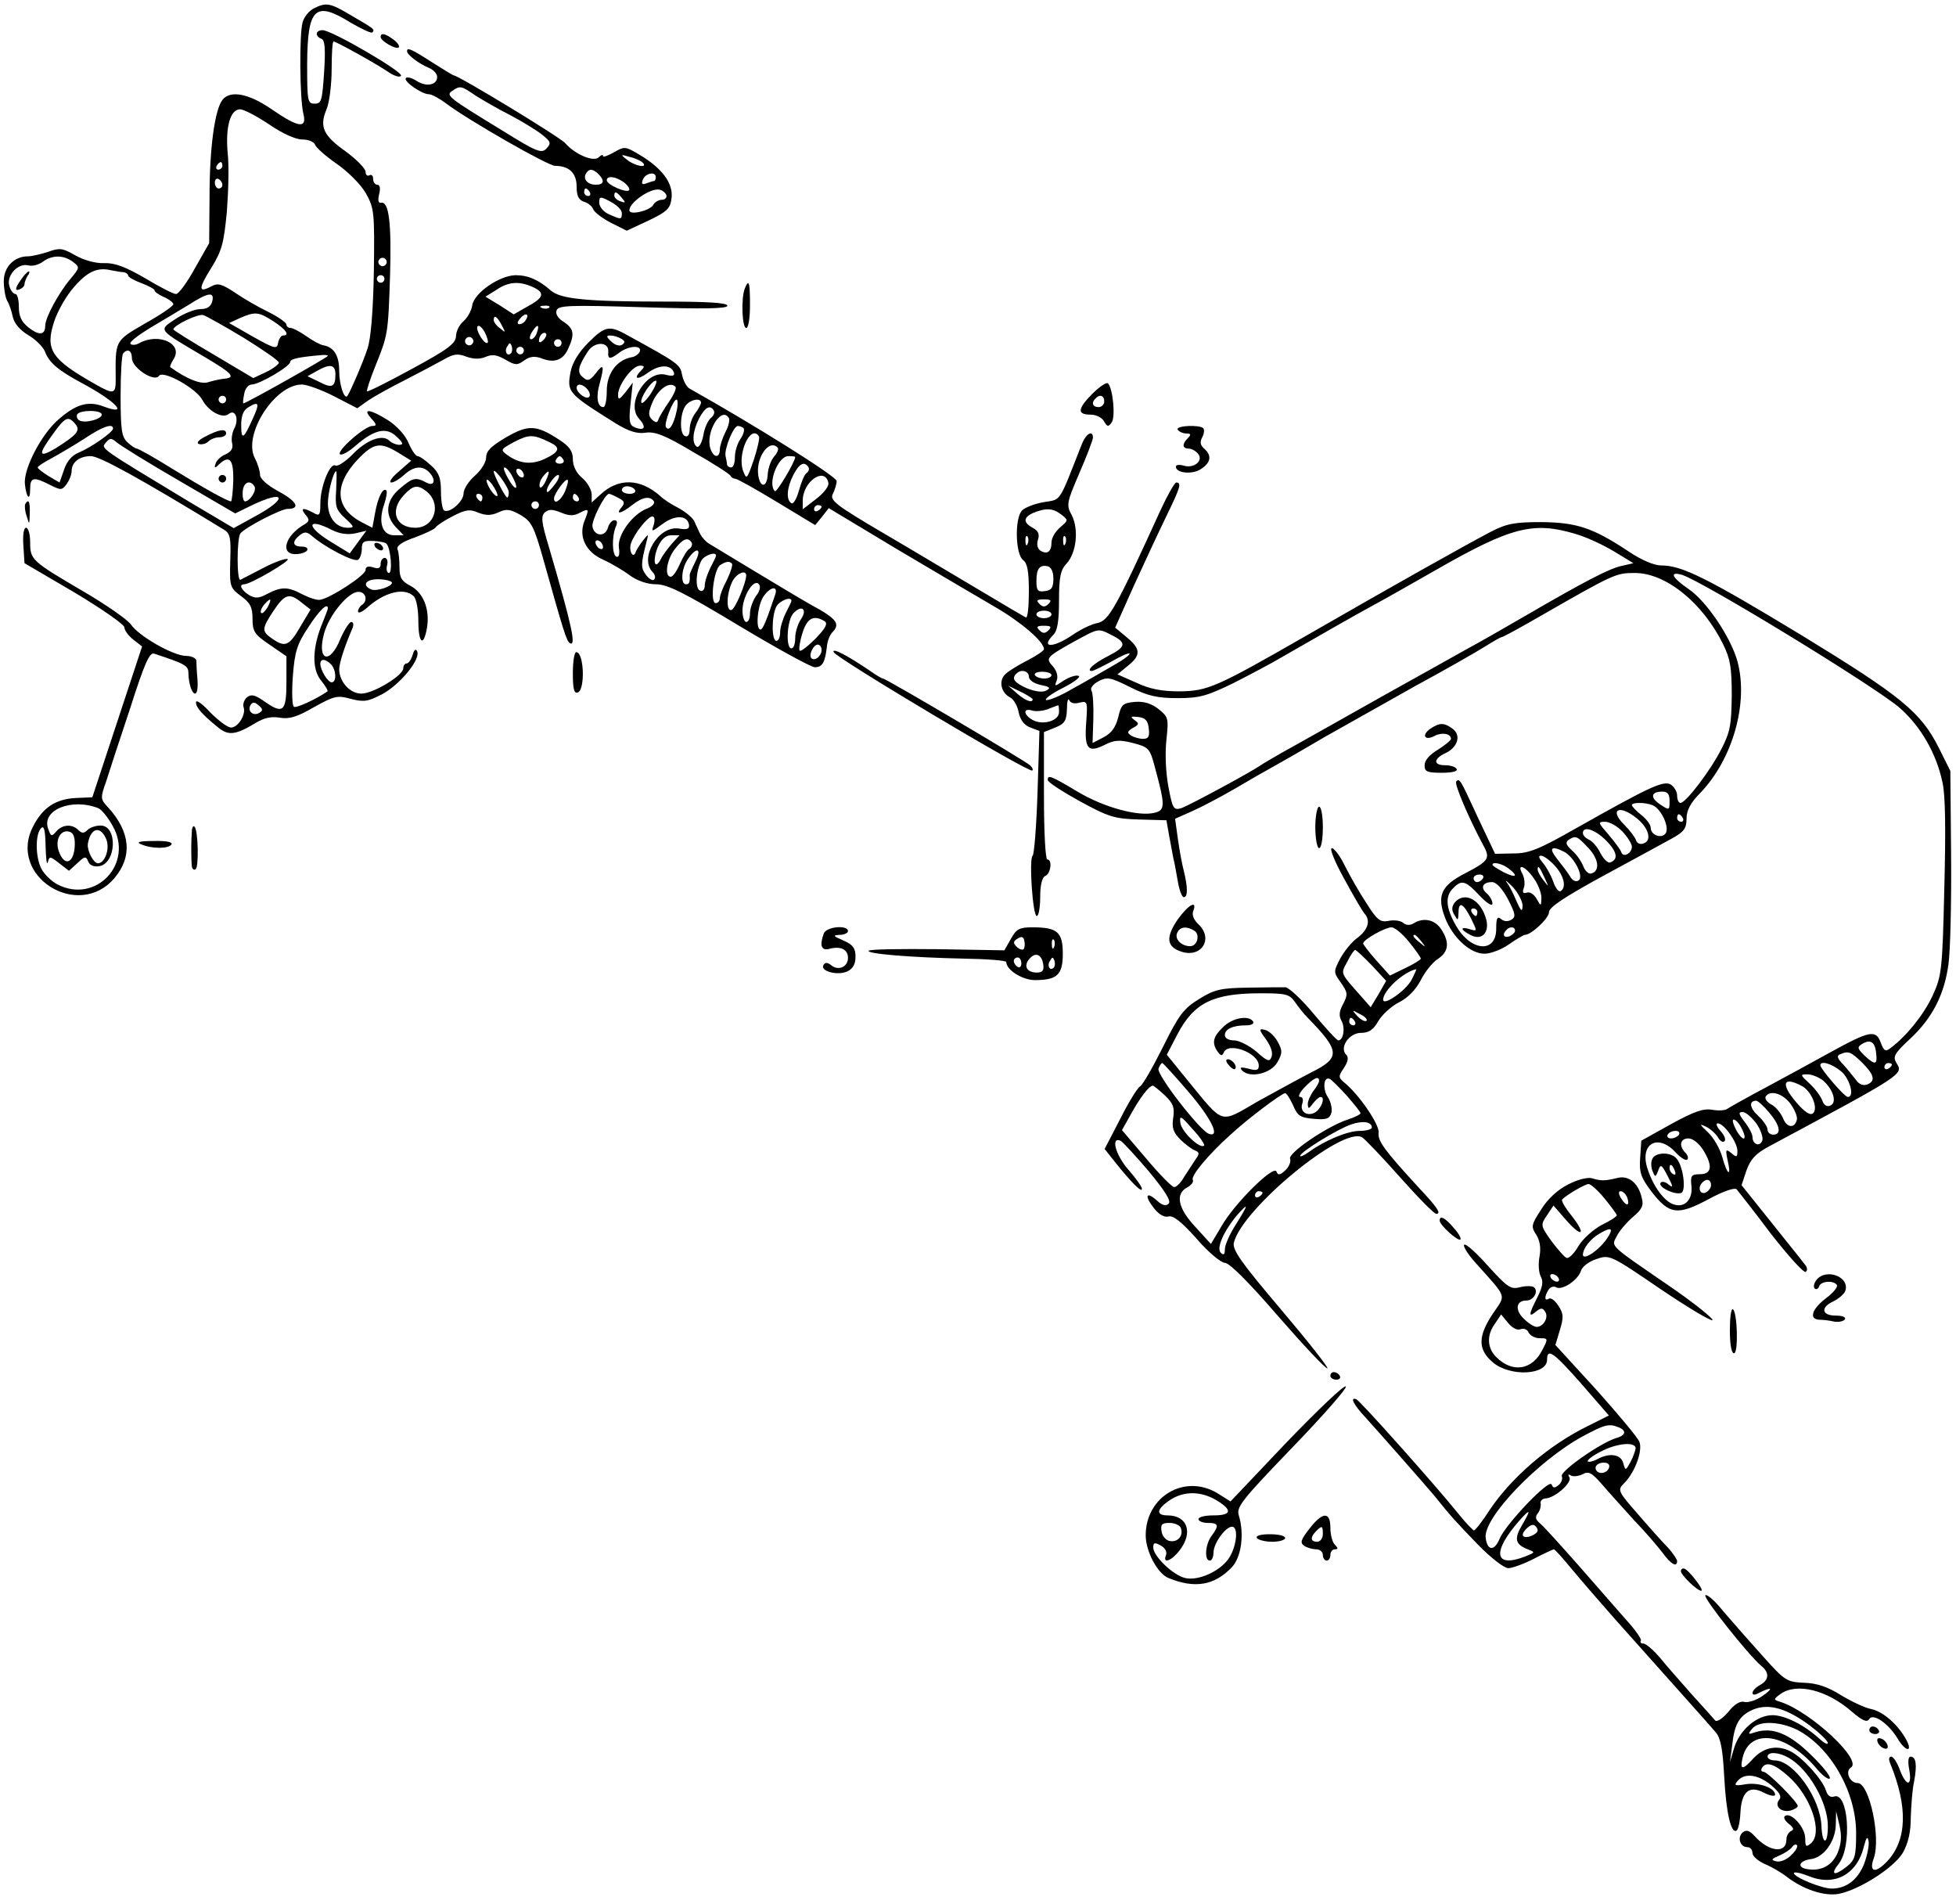
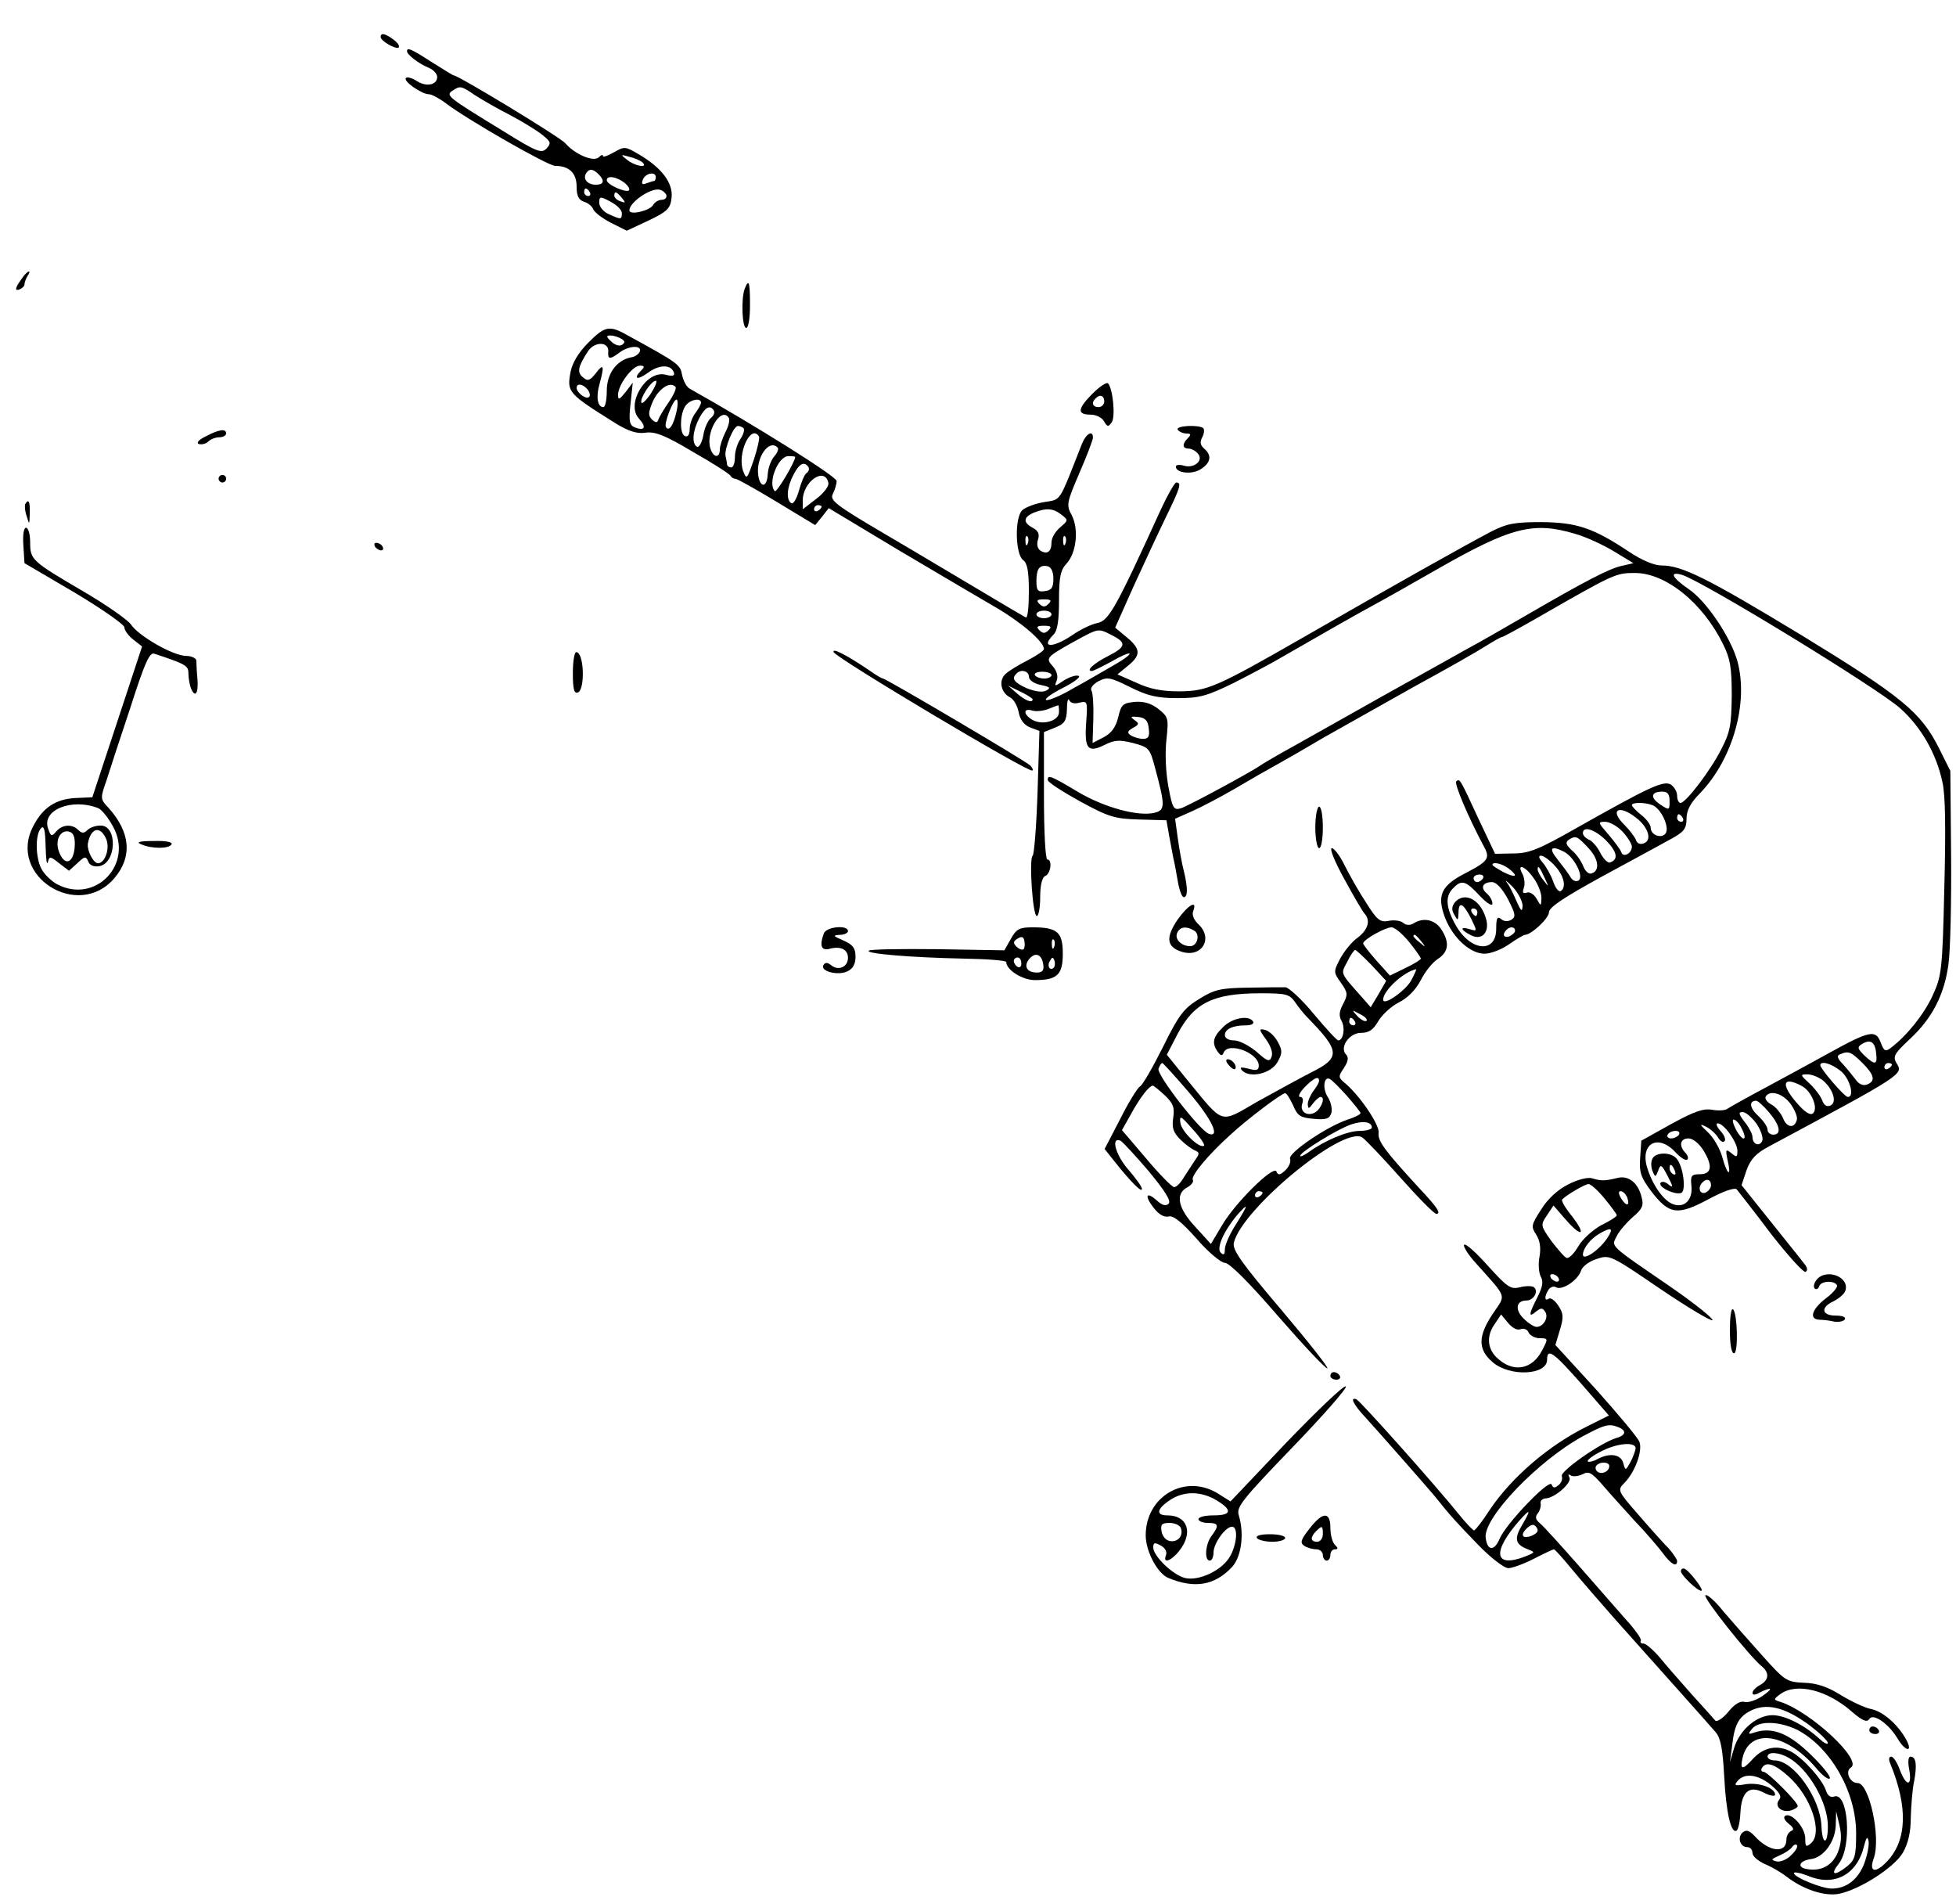
<svg xmlns="http://www.w3.org/2000/svg" version="1.0" width="519pt" height="505pt" viewBox="0 0 519 505" preserveAspectRatio="xMidYMid meet">
  <g transform="translate(0,505) scale(0.1,-0.1)" fill="#000000" stroke="none">
-     <path d="M833 5028 c-12 -6 -26 -22 -30 -37 -9 -30 -8 -203 2 -243 10 -40 -13 -37 -84 12 -61 42 -109 51 -130 26 -21 -25 -35 -128 -35 -256 l-1 -125 -38 -67 c-21 -38 -43 -68 -50 -68 -7 0 -44 19 -82 42 -52 30 -80 41 -109 40 -23 -1 -54 8 -77 21 -33 19 -41 20 -71 9 -19 -6 -43 -12 -54 -12 -36 0 -64 -28 -64 -66 0 -19 4 -42 9 -52 6 -9 12 -29 15 -43 4 -17 19 -35 41 -48 19 -11 39 -31 44 -43 11 -30 35 -50 96 -83 92 -49 131 -90 59 -63 -40 15 -72 6 -118 -34 -45 -38 -94 -131 -90 -172 4 -37 14 -47 14 -13 0 31 9 33 52 11 30 -15 32 -15 45 2 7 10 13 25 13 34 0 24 21 40 51 40 23 0 132 -60 353 -195 17 -10 19 -22 17 -82 -2 -69 -1 -72 28 -94 25 -18 31 -30 31 -60 0 -34 5 -42 45 -69 l45 -31 0 -69 c0 -79 -9 -86 -61 -49 -23 16 -33 18 -44 9 -7 -6 -11 -18 -9 -25 8 -19 -14 -55 -33 -55 -9 0 -33 18 -55 40 -21 23 -38 35 -38 27 0 -14 16 -32 59 -67 27 -22 46 -20 99 12 23 14 42 18 65 14 25 -4 45 2 90 28 54 30 62 32 98 22 35 -9 46 -7 84 13 46 25 101 91 92 113 -4 8 -8 5 -12 -9 -4 -13 -11 -23 -16 -23 -5 0 -9 -6 -9 -13 0 -19 -80 -67 -111 -67 -31 0 -59 32 -59 65 1 18 13 57 35 108 4 9 3 17 -3 17 -5 0 -18 -20 -29 -45 -28 -70 -63 -58 -43 15 13 48 64 110 91 110 20 0 26 -24 9 -35 -5 -3 -10 -11 -10 -17 0 -6 10 -2 23 9 46 42 100 56 125 31 7 -7 12 -36 12 -65 0 -60 14 -71 23 -18 8 49 -10 93 -44 111 -23 12 -29 21 -29 48 0 19 -2 41 -5 48 -4 9 10 20 45 32 27 10 53 22 56 27 3 5 24 19 46 30 33 17 45 19 67 9 21 -8 34 -8 54 1 21 10 31 8 58 -7 29 -17 36 -30 61 -119 52 -185 61 -216 70 -221 18 -11 5 48 -55 253 -21 69 -22 84 -11 94 11 9 21 8 43 -1 22 -9 34 -9 50 0 24 12 25 11 11 -24 -15 -41 5 -81 51 -101 22 -10 54 -29 71 -42 20 -14 46 -23 69 -23 30 0 74 -22 220 -110 100 -60 191 -110 201 -110 20 0 27 12 32 54 1 15 8 32 14 38 21 21 13 34 -35 62 -27 14 -100 58 -163 96 -63 38 -121 73 -129 78 -8 5 -18 16 -23 25 -4 9 -12 25 -16 35 -5 9 -23 24 -41 34 -18 9 -40 23 -49 32 -53 47 -111 49 -159 4 l-23 -21 0 21 c0 12 -11 32 -25 44 -16 13 -25 32 -25 50 0 21 -9 34 -37 52 -60 39 -81 40 -140 6 -39 -23 -53 -36 -53 -53 0 -13 -13 -34 -30 -49 -16 -14 -30 -35 -30 -47 0 -21 -37 -54 -52 -45 -4 3 -8 25 -8 50 0 36 -5 50 -26 69 -15 14 -31 25 -36 25 -5 0 -16 16 -24 35 -8 20 -31 45 -54 60 -48 30 -70 33 -45 5 15 -16 15 -20 3 -20 -20 0 -95 -66 -86 -75 4 -4 23 6 43 24 49 42 81 49 108 22 17 -16 18 -21 6 -21 -8 0 -20 5 -26 11 -18 18 -61 2 -98 -37 -19 -19 -39 -32 -45 -29 -14 9 -40 -56 -40 -100 0 -32 -2 -35 -19 -25 -28 15 -35 12 -20 -6 11 -13 10 -17 -3 -25 -51 -29 -66 -79 -24 -79 14 0 28 5 31 10 3 6 -3 10 -14 10 -25 0 -27 13 -6 30 13 10 19 10 33 -2 33 -29 111 -70 122 -63 5 3 10 16 10 29 0 19 5 22 30 21 17 -1 33 -4 35 -7 12 -11 17 -78 7 -78 -5 0 -8 9 -5 20 3 11 0 20 -6 20 -6 0 -11 -7 -11 -16 0 -11 -6 -14 -20 -9 -13 4 -20 2 -20 -7 0 -14 -92 -74 -120 -79 -8 -2 -29 5 -47 14 -39 21 -56 21 -93 2 -24 -13 -33 -13 -50 -3 -20 13 -27 28 -12 28 17 0 126 64 115 67 -6 2 -35 -8 -65 -24 -29 -15 -56 -29 -60 -31 -10 -5 -10 110 0 123 11 15 107 65 125 65 35 0 25 20 -23 46 -30 16 -50 34 -50 44 0 10 -6 30 -14 45 -32 62 53 195 125 195 13 0 52 -14 85 -31 l62 -32 28 20 c16 11 61 36 99 55 39 20 84 44 102 54 26 15 37 17 60 8 20 -7 36 -7 51 -1 18 8 30 6 53 -7 26 -15 31 -16 50 -2 16 11 28 12 47 5 33 -13 57 -4 70 27 17 37 15 52 -12 70 -15 9 -23 21 -19 31 5 13 35 14 229 8 162 -5 224 -4 224 4 0 8 -53 11 -172 11 -203 0 -270 7 -296 29 -33 29 -61 41 -94 41 -43 -1 -110 -47 -115 -80 -2 -14 -12 -32 -23 -42 -11 -9 -20 -27 -20 -40 -1 -19 -20 -34 -116 -86 -64 -35 -118 -62 -120 -60 -2 2 8 32 22 67 33 82 34 84 39 242 4 137 -3 196 -24 191 -7 -1 -9 6 -5 23 4 15 2 25 -5 25 -6 0 -11 7 -11 16 0 8 -4 12 -10 9 -5 -3 -10 1 -10 9 0 9 -23 32 -51 53 -61 43 -72 66 -53 112 8 18 14 67 14 107 0 41 2 74 5 74 7 0 115 -60 147 -82 15 -10 29 -14 32 -9 7 10 -184 121 -208 121 -19 0 -21 -16 -3 -23 9 -3 11 -27 7 -88 -5 -76 -7 -84 -25 -84 -19 0 -20 7 -20 106 1 149 21 168 117 108 28 -16 53 -28 56 -25 7 8 6 9 -56 45 -57 34 -66 35 -99 19z m-119 -308 c35 -24 70 -40 88 -40 16 0 31 -6 34 -14 3 -8 29 -31 58 -51 30 -21 63 -54 77 -78 22 -40 23 -50 21 -207 -2 -107 -8 -179 -17 -205 -12 -37 -45 -113 -53 -125 -8 -12 -22 29 -22 66 0 41 -14 63 -42 68 -8 1 -28 12 -45 24 -17 12 -36 22 -42 22 -6 0 -11 4 -11 9 0 5 -21 20 -47 33 -27 13 -67 36 -90 52 -35 23 -45 26 -63 16 -34 -18 -34 -6 1 50 28 45 33 66 41 149 4 53 6 123 2 156 -6 68 7 115 33 115 10 0 44 -18 77 -40z m-124 -110 c0 -5 -5 -10 -11 -10 -5 0 -7 5 -4 10 3 6 8 10 11 10 2 0 4 -4 4 -10z m0 -51 c0 -5 -4 -9 -10 -9 -5 0 -10 7 -10 16 0 8 5 12 10 9 6 -3 10 -10 10 -16z m-396 -204 c18 -14 18 -15 -8 -46 -31 -37 -66 -102 -66 -123 0 -25 -16 -27 -44 -5 -19 15 -26 30 -26 55 0 19 -4 34 -9 34 -5 0 -13 9 -16 21 -9 27 22 62 50 55 11 -3 29 2 39 10 25 18 55 18 80 -1z m830 -6 c-3 -5 -10 -7 -15 -3 -5 3 -7 10 -3 15 3 5 10 7 15 3 5 -3 7 -10 3 -15z m-696 -21 c6 -1 12 -5 12 -9 0 -4 16 -13 35 -20 19 -7 35 -16 35 -19 0 -4 11 -12 25 -18 14 -6 25 -15 25 -19 0 -5 -34 -28 -75 -51 -81 -47 -79 -44 -78 -149 0 -38 -5 -40 -51 -14 -121 68 -137 93 -112 169 9 27 32 68 52 90 35 41 62 54 99 45 11 -2 26 -5 33 -5z m692 -18 c0 -5 -4 -10 -10 -10 -5 0 -10 5 -10 10 0 6 5 10 10 10 6 0 10 -4 10 -10z m395 -22 c32 -15 28 -28 -17 -52 l-35 -20 -37 24 -38 23 29 18 c32 22 61 24 98 7z m-852 -38 c-4 -14 -14 -20 -32 -20 -14 0 -44 -12 -65 -26 -46 -31 -50 -26 77 -101 76 -45 84 -55 49 -58 -9 -1 -27 -5 -40 -9 -19 -6 -56 8 -100 40 -2 1 2 11 9 22 25 40 -39 70 -91 42 -10 -6 -21 -6 -24 -2 -3 5 21 23 52 42 31 18 77 46 102 61 53 34 70 36 63 9z m894 -16 c-3 -3 -12 -4 -19 -1 -8 3 -5 6 6 6 11 1 17 -2 13 -5z m-809 -81 c50 -31 92 -60 92 -65 0 -4 -15 -16 -34 -25 l-34 -16 -106 63 c-58 34 -106 64 -106 66 0 11 67 43 80 38 8 -3 57 -30 108 -61z m77 45 c34 -22 45 -38 26 -38 -5 0 -11 -9 -13 -19 -3 -18 -8 -17 -67 16 l-63 36 28 13 c41 18 50 17 89 -8z m670 3 c-3 -6 -11 -11 -17 -11 -6 0 -6 6 2 15 14 17 26 13 15 -4z m-64 -13 c11 -21 11 -22 -4 -9 -10 7 -17 17 -17 22 0 15 9 10 21 -13z m-37 -47 c-7 -8 -33 33 -27 43 3 5 12 -2 19 -15 7 -13 10 -26 8 -28z m130 25 c-3 -9 -10 -16 -15 -16 -5 0 -4 9 3 20 14 22 21 20 12 -4z m18 -18 c-7 -7 -12 -8 -12 -2 0 14 12 26 19 19 2 -3 -1 -11 -7 -17z m-188 -9 c-3 -5 -10 -7 -15 -3 -5 3 -7 10 -3 15 3 5 10 7 15 3 5 -3 7 -10 3 -15z m236 1 c0 -5 -4 -10 -10 -10 -5 0 -10 5 -10 10 0 6 5 10 10 10 6 0 10 -4 10 -10z m-134 -27 c-10 -10 -19 5 -10 18 6 11 8 11 12 0 2 -7 1 -15 -2 -18z m34 7 c0 -5 -4 -10 -10 -10 -5 0 -10 5 -10 10 0 6 5 10 10 10 6 0 10 -4 10 -10z m-1040 -20 c0 -26 60 -65 72 -47 10 16 99 -33 115 -64 16 -30 54 -51 70 -37 18 14 28 -15 14 -40 -5 -10 -8 -27 -5 -38 3 -13 -2 -22 -17 -29 -13 -5 -25 -17 -27 -25 -4 -12 -2 -13 9 -2 28 26 39 14 38 -43 -1 -30 -4 -55 -6 -55 -9 0 -72 35 -155 86 -48 30 -91 54 -95 54 -3 0 -15 7 -25 17 -15 14 -18 32 -18 123 0 59 3 110 7 113 12 13 23 7 23 -13z m520 6 c0 -4 -217 -126 -224 -126 -2 0 -1 11 2 25 2 14 11 25 20 25 20 0 102 48 102 60 0 8 24 13 83 18 9 1 17 0 17 -2z m20 -49 c0 -34 -9 -38 -43 -20 l-31 15 25 14 c35 20 49 17 49 -9z m-290 -67 c0 -5 -4 -10 -10 -10 -5 0 -10 5 -10 10 0 6 5 10 10 10 6 0 10 -4 10 -10z m71 -50 c-25 -56 -31 -59 -31 -17 0 24 6 39 18 46 29 18 32 12 13 -29z m-401 10 c0 -12 -45 -24 -60 -15 -5 3 -8 11 -5 16 8 12 65 12 65 -1z m-70 -25 c14 -17 5 -28 -52 -64 -46 -27 -48 -18 -8 37 33 46 41 50 60 27z m100 -12 c-1 -10 -58 -50 -92 -64 -17 -7 -31 -23 -38 -45 l-12 -34 -29 17 c-16 10 -29 20 -29 23 0 3 17 14 38 25 20 11 59 34 87 52 48 32 75 41 75 26z m1158 -36 c30 -14 28 -25 -12 -44 -36 -17 -68 -13 -100 10 -19 14 -18 15 19 35 39 20 50 20 93 -1z m-983 -102 l149 -87 43 21 c89 43 99 20 13 -27 l-60 -33 -118 70 c-240 145 -235 141 -221 157 10 12 14 13 28 1 9 -8 83 -54 166 -102z m582 74 l34 -21 -33 -29 c-18 -15 -27 -28 -20 -29 7 0 22 9 34 20 25 23 48 26 66 8 20 -20 15 -40 -7 -28 -28 15 -36 13 -70 -16 -37 -31 -41 -70 -11 -102 l21 -22 -25 0 c-32 0 -43 35 -27 81 6 18 9 35 6 38 -9 9 -23 -20 -30 -61 l-7 -38 -29 15 c-70 37 -74 98 -10 166 43 45 60 47 108 18z m438 -19 c3 -5 -1 -10 -10 -10 -9 0 -13 5 -10 10 3 6 8 10 10 10 2 0 7 -4 10 -10z m-135 -45 c19 -36 8 -40 -12 -4 -9 16 -14 29 -9 29 4 0 14 -11 21 -25z m30 4 c0 -6 -4 -7 -10 -4 -5 3 -10 11 -10 16 0 6 5 7 10 4 6 -3 10 -11 10 -16z m-498 -39 c-3 -43 -1 -52 24 -75 25 -23 25 -25 6 -25 -30 0 -52 27 -52 65 0 29 15 85 22 85 2 0 1 -22 0 -50z m458 -6 c0 -8 -2 -14 -4 -14 -5 0 -36 60 -36 69 1 12 40 -42 40 -55z m98 30 c-7 -15 -14 -21 -16 -15 -2 7 2 18 8 26 18 22 21 18 8 -11z m25 -8 c-10 -13 -19 -23 -21 -21 -7 6 19 45 29 45 5 0 2 -11 -8 -24z m-153 -30 c0 -5 -7 -1 -15 10 -8 10 -14 24 -14 29 0 6 6 1 14 -9 8 -11 15 -24 15 -30z m179 10 c-11 -24 -29 -36 -29 -18 0 12 31 54 36 49 3 -2 -1 -16 -7 -31z m-824 14 c7 -11 -12 -40 -25 -40 -4 0 -7 11 -6 25 1 25 19 34 31 15z m456 -13 c42 -33 23 -97 -29 -97 -53 0 -69 46 -30 87 24 26 36 28 59 10z m554 3 c3 -5 -3 -10 -14 -10 -12 0 -21 5 -21 10 0 6 6 10 14 10 8 0 18 -4 21 -10z m-405 -20 c0 -5 -2 -10 -4 -10 -3 0 -8 5 -11 10 -3 6 -1 10 4 10 6 0 11 -4 11 -10z m255 0 c3 -5 1 -10 -4 -10 -6 0 -11 5 -11 10 0 6 2 10 4 10 3 0 8 -4 11 -10z m106 -1 c16 -8 18 -13 8 -25 -17 -20 -1 -17 28 6 28 22 48 25 58 10 3 -6 -5 -14 -18 -19 -39 -15 -79 -70 -75 -103 3 -18 0 -27 -6 -25 -12 4 -13 53 -2 80 5 11 4 17 -4 17 -6 0 -14 -9 -17 -20 -7 -25 -36 -23 -41 3 -3 16 33 87 44 87 3 0 14 -5 25 -11z m-211 -19 c0 -5 -4 -10 -10 -10 -5 0 -10 5 -10 10 0 6 5 10 10 10 6 0 10 -4 10 -10z m305 -51 c-7 -21 -7 -21 23 1 32 24 65 24 70 -1 2 -12 -4 -15 -27 -11 -54 8 -106 -79 -69 -116 6 -6 8 -15 4 -19 -4 -5 -14 1 -22 12 -14 19 -14 28 2 90 5 19 5 20 -10 1 -8 -10 -17 -24 -19 -30 -7 -20 -19 2 -13 22 9 27 45 72 57 72 6 0 7 -9 4 -21z m-854 -15 c20 -10 41 -13 61 -9 l30 7 -22 -30 -22 -30 -49 30 c-68 41 -66 67 2 32z m902 -36 c-11 -13 -25 -31 -30 -42 -16 -30 -22 -4 -8 32 10 22 21 32 36 32 l22 0 -20 -22z m-183 -9 c0 -6 -4 -7 -10 -4 -5 3 -10 11 -10 16 0 6 5 7 10 4 6 -3 10 -11 10 -16z m235 12 c3 -5 0 -13 -6 -17 -6 -3 -17 -22 -25 -40 -8 -19 -19 -34 -24 -34 -18 0 -11 46 11 74 21 27 34 32 44 17z m10 -51 c-8 -16 -15 -32 -15 -35 1 -20 -1 -25 -10 -25 -15 0 -12 43 6 68 23 33 37 27 19 -8z m55 16 c0 -2 -7 -17 -15 -32 -8 -16 -15 -37 -15 -47 0 -11 -6 -17 -12 -14 -14 4 -12 51 3 80 8 14 39 25 39 13z m42 -21 c3 -3 -3 -22 -13 -43 -11 -20 -19 -42 -19 -49 0 -7 -5 -13 -11 -13 -16 0 -5 90 12 101 16 10 24 11 31 4z m38 -32 c-1 -21 -29 -88 -39 -91 -14 -5 -14 40 1 73 10 23 38 36 38 18z m-940 -19 c0 -10 -41 -23 -54 -18 -21 8 -20 22 2 26 17 4 52 -1 52 -8z m966 -35 c-9 -13 -16 -34 -16 -46 0 -13 -4 -23 -10 -23 -5 0 -10 14 -10 30 0 37 29 85 43 71 6 -6 4 -18 -7 -32z m51 4 c-23 -69 -33 -93 -39 -93 -14 0 -8 65 8 88 18 26 39 29 31 5z m-1256 -22 l23 -18 -28 -47 c-29 -50 -40 -54 -74 -30 -28 19 -28 26 4 74 30 45 42 48 75 21z m-91 -12 c-7 -11 -14 -18 -17 -15 -3 3 0 12 7 21 18 21 23 19 10 -6z m1390 17 c0 -2 -7 -17 -15 -32 -8 -16 -15 -39 -15 -51 0 -13 -4 -23 -10 -23 -13 0 -13 66 0 91 9 16 40 28 40 15z m-1230 -20 c0 -2 -7 -20 -15 -40 -26 -63 -28 -120 -4 -150 12 -15 20 -28 18 -30 -27 -19 -82 -45 -89 -41 -5 3 -6 39 -3 81 5 65 11 85 41 130 29 45 52 67 52 50z m1255 -29 c-8 -12 -15 -34 -15 -49 0 -16 -4 -28 -10 -28 -16 0 -12 77 6 94 22 23 37 9 19 -17z m63 -5 c9 -6 3 -18 -24 -46 -20 -20 -39 -35 -42 -32 -3 3 0 24 7 46 12 40 30 50 59 32z m-8 -76 c0 -16 -18 -31 -27 -22 -8 8 5 36 17 36 5 0 10 -6 10 -14z m-1302 -38 c14 -14 16 -48 2 -48 -10 0 -30 32 -30 49 0 14 13 14 28 -1z m-190 -129 c-16 -10 -33 5 -23 21 5 8 11 8 21 -1 12 -10 12 -14 2 -20z" />
    <path d="M63 4318 c-22 -29 -26 -41 -12 -36 8 3 14 9 14 14 0 5 4 15 8 22 5 6 6 12 4 12 -3 0 -9 -6 -14 -12z" />
    <path d="M545 3892 c-18 -9 -25 -17 -17 -20 8 -2 19 1 25 7 6 6 19 11 29 11 10 0 18 5 18 10 0 14 -19 11 -55 -8z" />
    <path d="M580 3780 c0 -5 5 -10 10 -10 6 0 10 5 10 10 0 6 -4 10 -10 10 -5 0 -10 -4 -10 -10z" />
    <path d="M1010 4952 c0 -11 41 -34 48 -28 3 4 -3 13 -14 21 -21 16 -34 19 -34 7z" />
    <path d="M1080 4914 c0 -9 31 -33 58 -44 12 -5 22 -16 22 -24 0 -22 -29 -27 -54 -11 -12 8 -26 12 -29 8 -8 -8 42 -43 61 -43 7 0 28 -11 45 -24 58 -44 271 -166 290 -166 37 0 57 -19 57 -55 0 -24 5 -35 19 -40 11 -3 22 -12 25 -20 3 -8 24 -24 47 -36 l42 -21 58 27 c50 24 58 32 61 61 4 38 -25 78 -86 114 -37 22 -39 22 -67 6 -16 -9 -29 -14 -29 -10 0 5 -5 3 -11 -3 -14 -14 -64 8 -89 37 -12 15 -284 180 -296 180 -2 0 -28 16 -58 35 -56 36 -66 40 -66 29z m181 -117 c19 -12 60 -36 92 -52 32 -17 70 -40 85 -52 24 -19 25 -23 12 -37 -13 -14 -26 -9 -116 47 -146 89 -152 94 -134 106 21 14 23 14 61 -12z m444 -178 c16 -16 -20 -10 -41 7 -18 14 -18 15 6 8 14 -3 29 -10 35 -15z m-117 -31 c17 -17 15 -28 -7 -28 -22 0 -35 15 -26 30 8 13 18 13 33 -2z m152 -8 c0 -5 -2 -10 -4 -10 -2 0 -12 -3 -20 -6 -12 -5 -15 -2 -10 10 7 17 34 22 34 6z m-84 -14 c10 -8 16 -17 13 -21 -8 -7 -59 15 -59 27 0 13 24 10 46 -6z m-91 -26 c3 -5 1 -10 -4 -10 -6 0 -11 5 -11 10 0 6 2 10 4 10 3 0 8 -4 11 -10z m203 -7 c2 -7 -3 -13 -12 -13 -8 0 -19 -6 -23 -14 -9 -15 -63 -28 -63 -14 0 21 55 59 79 55 8 -1 16 -8 19 -14z m-118 -8 c11 -13 10 -14 -4 -9 -9 3 -16 10 -16 15 0 13 6 11 20 -6z m0 -40 c0 -18 -2 -18 -35 -3 -14 6 -25 20 -25 30 0 17 2 18 30 3 17 -9 30 -22 30 -30z" />
    <path d="M1976 4284 c-10 -26 -7 -104 4 -104 6 0 10 27 10 60 0 62 -3 72 -14 44z" />
    <path d="M1561 4141 c-26 -26 -42 -53 -47 -77 -10 -55 -8 -57 121 -138 33 -20 55 -27 77 -24 25 4 52 -6 127 -51 53 -30 98 -59 99 -63 2 -4 8 -8 13 -8 5 0 55 -28 111 -62 l101 -61 18 22 18 23 183 -110 c101 -60 217 -128 258 -152 69 -40 130 -92 130 -112 0 -4 -19 -17 -42 -29 -24 -12 -50 -28 -59 -36 -20 -17 -14 -50 11 -63 10 -5 20 -23 23 -40 4 -20 15 -34 31 -40 l24 -9 -5 -163 c-3 -90 -9 -165 -13 -168 -10 -7 0 -160 11 -160 5 0 9 23 9 50 0 32 5 52 13 56 15 5 20 44 6 44 -5 0 -9 70 -9 169 l0 169 30 12 c25 10 30 18 31 49 0 20 3 30 6 24 3 -8 14 -11 27 -7 22 5 22 3 18 -54 -5 -69 5 -80 49 -58 26 13 39 14 75 5 42 -11 45 -14 58 -63 28 -103 28 -115 0 -122 -43 -11 -135 14 -205 56 -72 43 -79 45 -79 31 0 -6 39 -31 86 -57 77 -42 92 -46 157 -48 l72 -2 7 -40 c4 -21 9 -48 11 -59 3 -11 8 -39 12 -62 4 -24 11 -43 16 -43 11 0 11 25 0 70 -5 19 -12 58 -16 87 l-7 51 45 20 c25 11 76 38 114 60 37 22 86 50 108 62 22 12 81 46 130 75 50 28 158 89 240 135 83 45 167 93 187 106 21 13 40 24 43 24 3 0 51 26 108 59 190 109 195 111 245 111 82 0 180 -79 234 -189 19 -38 23 -62 23 -136 -1 -78 -4 -97 -28 -143 -29 -57 -94 -142 -108 -142 -5 0 -9 9 -9 20 0 10 -8 23 -17 29 -20 11 -59 -8 -249 -115 -100 -57 -127 -68 -168 -68 l-49 -1 -45 95 c-48 104 -49 106 -58 97 -6 -6 33 -97 72 -170 19 -34 14 -41 -47 -73 -65 -33 -77 -59 -55 -118 21 -54 67 -96 105 -96 16 0 45 11 65 25 20 14 39 25 42 25 17 0 64 44 64 60 0 13 39 39 143 96 78 42 160 87 182 99 33 18 40 27 40 53 0 22 10 42 37 69 86 90 128 239 98 349 -18 64 -82 159 -129 191 -45 31 -53 48 -18 38 55 -17 517 -299 579 -354 55 -49 96 -120 112 -196 8 -33 9 -127 5 -281 -5 -217 -7 -233 -31 -285 -23 -50 -68 -106 -110 -138 -15 -12 -19 -10 -28 14 -13 34 -29 31 -136 -28 -43 -24 -119 -65 -169 -92 -49 -26 -95 -52 -101 -56 -6 -5 -24 -6 -41 -3 -23 4 -47 -4 -109 -38 l-79 -44 -3 -45 c-3 -39 2 -53 30 -90 47 -61 69 -64 150 -21 42 23 71 32 76 27 5 -6 46 -58 91 -118 46 -59 87 -104 92 -101 6 4 5 12 -4 22 -7 10 -48 60 -90 113 l-76 95 13 39 c11 30 24 45 62 65 356 191 355 190 336 220 -10 17 -6 25 36 64 59 55 91 117 102 198 5 35 8 164 7 288 l-2 225 -30 60 c-48 96 -100 138 -365 300 -251 152 -317 185 -372 185 -19 0 -52 14 -85 36 -96 64 -139 78 -233 79 -72 0 -92 -4 -135 -26 -72 -38 -254 -140 -492 -277 -237 -136 -259 -145 -333 -146 -47 0 -79 6 -115 23 l-50 22 28 23 c35 28 34 45 -4 76 l-30 25 49 110 c28 61 66 143 86 184 38 78 42 91 27 91 -4 0 -23 -33 -41 -72 -120 -263 -138 -295 -169 -301 -16 -3 -46 -18 -66 -32 -52 -35 -85 -34 -50 1 11 11 15 37 15 92 0 61 4 80 20 97 26 28 33 90 14 128 -15 27 -14 33 20 112 20 46 36 88 36 94 0 21 -18 11 -29 -16 -63 -160 -54 -147 -101 -155 -24 -4 -50 -14 -58 -22 -20 -20 -18 -117 3 -132 11 -8 15 -30 15 -83 0 -40 -3 -71 -8 -69 -4 2 -57 33 -117 69 -61 36 -176 105 -258 153 -131 77 -146 89 -137 106 5 10 10 26 10 34 0 12 -217 148 -390 245 -8 4 -17 21 -20 36 -5 28 -9 31 -142 104 -51 29 -62 27 -107 -18z m88 10 c10 -6 10 -10 1 -16 -7 -4 -19 0 -28 9 -14 13 -14 16 -2 16 8 0 21 -4 29 -9z m-35 -34 c-2 -21 5 -21 30 -2 24 18 59 20 54 3 -3 -7 -13 -15 -24 -16 -38 -8 -64 -43 -64 -89 0 -24 -4 -43 -9 -43 -16 0 -20 28 -10 62 13 48 11 56 -10 28 -16 -20 -22 -22 -34 -11 -17 13 -13 29 13 69 18 27 56 26 54 -1z m88 -49 c-23 -23 -12 -28 17 -7 30 22 61 23 69 1 3 -9 -3 -11 -22 -6 -51 13 -106 -77 -71 -116 21 -23 16 -34 -10 -24 -15 6 -17 16 -12 63 l6 56 -19 -25 c-17 -21 -20 -22 -20 -7 0 26 38 77 58 77 12 0 13 -3 4 -12z m25 -62 c-12 -18 -24 -29 -25 -24 -5 11 26 58 38 58 5 0 -1 -15 -13 -34z m-168 11 c6 -8 8 -17 4 -20 -7 -8 -33 11 -33 24 0 13 16 11 29 -4z m233 7 c4 -3 -4 -21 -17 -40 -13 -19 -26 -40 -28 -47 -3 -9 -7 -9 -17 0 -10 10 -10 18 0 43 15 37 47 60 62 44z m3 -66 c-8 -36 -20 -54 -28 -41 -6 9 19 73 28 73 4 0 4 -15 0 -32z m65 24 c0 -5 -7 -17 -15 -28 -8 -10 -15 -29 -15 -42 0 -15 -5 -22 -12 -19 -16 5 -14 62 2 82 13 16 40 20 40 7z m34 -21 c3 -5 0 -14 -8 -20 -8 -7 -17 -27 -20 -47 -4 -19 -11 -32 -17 -29 -14 9 -11 42 6 75 16 30 29 37 39 21z m40 -20 c3 -5 -1 -22 -9 -37 -8 -16 -15 -37 -15 -46 0 -24 -17 -23 -25 2 -14 43 29 114 49 81z m39 -27 c3 -4 0 -16 -8 -28 -8 -11 -15 -33 -15 -48 0 -16 -4 -28 -10 -28 -5 0 -10 3 -11 8 0 4 -2 14 -4 23 -3 19 21 79 33 79 5 0 12 -3 15 -6z m41 -22 c2 -4 -4 -32 -14 -62 -18 -52 -19 -53 -28 -30 -17 45 20 127 42 92z m49 -29 c4 -3 0 -14 -8 -23 -9 -10 -17 -31 -18 -49 -2 -35 -20 -36 -25 -2 -7 46 28 97 51 74z m47 -25 c0 -13 -49 -95 -54 -91 -20 20 8 93 36 93 10 0 18 -1 18 -2z m35 -27 c3 -5 1 -12 -5 -16 -5 -3 -14 -24 -20 -46 -6 -22 -15 -37 -20 -34 -15 9 -12 42 5 75 16 31 29 37 40 21z m53 -42 c2 -9 -13 -28 -33 -43 l-35 -27 0 23 c0 51 59 91 68 47z m-18 -63 c0 -3 -4 -8 -10 -11 -5 -3 -10 -1 -10 4 0 6 5 11 10 11 6 0 10 -2 10 -4z m636 -21 c19 -15 19 -15 -3 -34 -13 -11 -23 -28 -23 -40 0 -24 -11 -33 -29 -22 -8 5 -11 17 -7 29 5 15 1 24 -14 32 -26 14 -25 28 3 40 33 13 51 12 73 -5z m1363 -51 c29 -8 76 -30 104 -47 l51 -31 -30 -7 c-32 -6 -99 -41 -259 -134 -55 -32 -125 -72 -155 -88 -30 -17 -127 -71 -215 -120 -88 -50 -196 -110 -240 -135 -44 -24 -84 -48 -90 -52 -20 -15 -190 -107 -211 -114 -20 -6 -23 -1 -34 58 -7 39 -9 89 -5 124 6 57 5 60 -21 81 -19 15 -39 21 -63 19 -32 -3 -36 -7 -44 -41 -7 -27 -18 -42 -39 -53 l-29 -15 2 64 c1 35 -1 69 -5 75 -4 6 4 17 19 25 23 12 32 10 84 -16 46 -23 72 -29 125 -29 58 0 77 5 149 40 45 23 102 53 127 68 85 49 195 112 245 139 28 15 102 57 165 93 199 114 258 129 369 96z m-1452 -26 c-3 -8 -6 -5 -6 6 -1 11 2 17 5 13 3 -3 4 -12 1 -19z m100 0 c-3 -8 -6 -5 -6 6 -1 11 2 17 5 13 3 -3 4 -12 1 -19z m-32 -93 c0 -24 -5 -31 -22 -33 -19 -3 -23 1 -23 26 0 33 8 44 29 40 10 -2 16 -14 16 -33z m-13 -67 c-9 -9 -15 -9 -24 0 -9 9 -7 12 12 12 19 0 21 -3 12 -12z m8 -28 c0 -5 -9 -10 -20 -10 -11 0 -20 5 -20 10 0 6 9 10 20 10 11 0 20 -4 20 -10z m-8 -42 c-9 -9 -15 -9 -24 0 -9 9 -7 12 12 12 19 0 21 -3 12 -12z m168 -13 c40 -20 38 -31 -9 -55 -38 -19 -61 -40 -44 -40 4 0 28 12 52 25 24 14 46 24 48 21 3 -2 -17 -17 -44 -32 -26 -15 -74 -43 -107 -61 -32 -19 -64 -32 -70 -30 -6 2 14 17 44 32 30 15 49 30 42 32 -7 3 -24 -3 -39 -12 -25 -17 -26 -17 -19 0 4 11 0 25 -10 37 -20 22 -19 24 54 65 68 37 65 37 102 18z m-220 -110 c0 -9 13 -18 31 -22 25 -5 28 -8 15 -15 -10 -5 -28 -3 -51 6 -34 15 -42 26 -28 39 12 13 33 7 33 -8z m60 4 c0 -5 -9 -9 -19 -9 -11 0 -22 4 -25 9 -3 5 6 9 19 9 14 0 25 -4 25 -9z m-50 -64 c0 -11 -19 -4 -41 15 l-24 21 33 -16 c17 -8 32 -18 32 -20z m70 -34 c0 -23 -42 -36 -70 -21 -25 14 -26 33 -1 25 10 -3 29 -1 42 4 13 5 25 10 27 10 1 1 2 -8 2 -18z m238 -43 c3 -22 -1 -28 -15 -28 -10 0 -24 4 -32 9 -11 7 -10 11 5 20 17 9 17 12 4 21 -12 9 -10 10 10 8 19 -2 26 -10 28 -30z m1382 -193 c0 -25 -1 -25 -25 -9 -27 18 -25 34 6 34 14 0 19 -7 19 -25z m-45 -11 c22 -9 45 -57 35 -74 -10 -16 -40 -6 -40 14 0 8 -11 23 -25 34 -14 11 -25 23 -25 26 0 8 34 8 55 0z m-43 -34 c32 -25 42 -59 20 -67 -9 -4 -18 -1 -21 8 -2 7 -16 26 -31 41 -41 40 -14 55 32 18z m123 0 c3 -5 1 -10 -4 -10 -6 0 -11 5 -11 10 0 6 2 10 4 10 3 0 8 -4 11 -10z m-160 -36 c14 -15 25 -33 25 -40 0 -18 -23 -30 -28 -15 -2 7 -18 28 -34 47 -28 32 -29 34 -9 34 12 0 33 -12 46 -26z m-43 -24 c29 -30 33 -50 10 -58 -6 -2 -18 10 -26 26 -8 16 -22 32 -31 35 -8 4 -15 11 -15 17 0 20 32 10 62 -20z m-48 -19 c28 -29 32 -61 9 -68 -7 -3 -17 6 -22 19 -5 13 -18 32 -30 42 -16 15 -18 21 -9 28 19 12 22 11 52 -21z m-63 -11 c27 -15 53 -67 37 -76 -7 -4 -16 0 -22 11 -6 10 -22 31 -34 46 -24 30 -16 37 19 19z m-26 -36 c25 -27 32 -58 16 -68 -5 -3 -14 8 -20 26 -6 17 -19 40 -28 50 -10 12 -12 18 -4 18 7 0 23 -12 36 -26z m-122 -8 c27 -21 20 -26 -13 -10 -16 9 -30 17 -30 20 0 9 26 3 43 -10z m66 -25 c12 -16 21 -40 21 -53 -1 -23 -1 -23 -13 -2 -7 12 -18 19 -26 16 -10 -3 -12 0 -8 12 4 10 2 26 -3 37 -17 30 6 23 29 -10z m30 -1 c11 -24 11 -24 -3 -6 -9 11 -16 24 -16 30 0 12 5 7 19 -24z m-164 0 c-3 -5 -10 -10 -16 -10 -5 0 -9 5 -9 10 0 6 7 10 16 10 8 0 12 -4 9 -10z m105 -73 c-1 -17 -4 -15 -16 12 -8 19 -19 42 -26 50 -6 9 1 3 16 -12 14 -15 26 -38 26 -50z m-114 27 c20 -21 34 -29 34 -21 0 8 -7 20 -15 27 -18 15 -11 30 14 30 11 0 27 -17 42 -45 20 -39 22 -47 9 -55 -9 -5 -19 -5 -27 2 -10 8 -13 3 -13 -26 0 -66 -68 -60 -107 9 -27 47 -29 78 -7 99 22 23 33 20 70 -20z m94 -93 c0 -5 -7 -11 -15 -15 -15 -5 -20 5 -8 17 9 10 23 9 23 -2z m958 -324 c4 -32 -2 -34 -31 -7 -18 18 -20 22 -7 30 22 14 35 7 38 -23z m-37 -26 c33 -33 36 -49 13 -58 -11 -4 -22 1 -30 13 -8 10 -23 29 -34 41 -15 15 -17 23 -8 26 23 10 29 7 59 -22z m-57 -22 c24 -19 38 -69 19 -69 -9 0 -73 75 -73 84 0 13 29 5 54 -15z m136 17 c0 -3 -4 -8 -10 -11 -5 -3 -10 -1 -10 4 0 6 5 11 10 11 6 0 10 -2 10 -4z m-182 -43 c27 -24 37 -59 18 -66 -9 -4 -17 2 -21 14 -4 11 -19 31 -33 44 -26 24 -26 25 -6 25 12 0 31 -8 42 -17z m-57 -14 c25 -13 44 -58 30 -72 -7 -7 -22 2 -45 29 -42 49 -35 70 15 43z m-31 -46 c11 -15 19 -33 18 -42 -5 -25 -27 -24 -37 3 -6 13 -19 30 -31 36 -11 6 -18 15 -15 21 11 18 44 9 65 -18z m-56 -24 c29 -34 34 -59 11 -59 -8 0 -15 6 -15 13 0 8 -11 24 -25 37 -23 21 -25 40 -5 40 4 0 20 -14 34 -31z m-34 -29 c12 -17 19 -38 16 -46 -7 -17 -26 -10 -26 10 0 7 -9 25 -21 40 -16 21 -17 26 -5 26 8 0 24 -14 36 -30z m-40 -11 c18 -33 7 -41 -12 -9 -9 17 -13 30 -8 30 5 0 14 -9 20 -21z m-61 -27 c5 -9 13 -14 17 -9 4 4 -1 16 -11 27 -10 11 -13 20 -7 20 16 0 52 -50 52 -73 0 -17 -2 -18 -16 -6 -15 12 -16 10 -10 -19 11 -46 -1 -40 -14 8 -6 22 -23 52 -38 66 -23 22 -24 24 -5 15 12 -6 26 -19 32 -29z m-104 8 c-3 -5 -13 -10 -21 -10 -8 0 -12 5 -9 10 3 6 13 10 21 10 8 0 12 -4 9 -10z m65 -42 c25 -41 22 -63 -10 -63 -22 0 -25 -4 -22 -31 4 -36 -18 -59 -47 -49 -24 7 -54 47 -69 93 -23 67 26 97 74 45 13 -14 27 -23 31 -19 4 3 1 12 -5 18 -18 18 -14 38 8 38 12 0 28 -13 40 -32z m20 -92 c0 -8 -7 -16 -15 -20 -15 -5 -21 14 -8 27 11 12 23 8 23 -7z" />
    <path d="M3860 2656 c-8 -11 -9 -20 -1 -33 9 -16 10 -16 11 5 0 32 12 27 33 -14 17 -35 17 -35 -3 -29 -26 8 -26 -1 1 -15 29 -16 51 4 43 39 -13 53 -57 78 -84 47z m60 -26 c0 -5 -2 -10 -4 -10 -3 0 -8 5 -11 10 -3 6 -1 10 4 10 6 0 11 -4 11 -10z" />
    <path d="M4384 1975 c-4 -8 -3 -23 1 -32 7 -17 8 -16 15 2 6 18 9 16 25 -15 15 -28 15 -33 2 -22 -8 7 -18 9 -21 4 -7 -12 42 -34 56 -26 12 8 4 70 -13 90 -15 19 -58 18 -65 -1z m60 -31 c3 -8 2 -12 -4 -9 -6 3 -10 10 -10 16 0 14 7 11 14 -7z" />
    <path d="M2897 4004 c-39 -40 -39 -54 -2 -54 13 0 29 -8 34 -17 9 -16 12 -16 21 -3 10 15 3 89 -10 103 -4 4 -23 -9 -43 -29z m33 -19 c0 -8 -7 -15 -15 -15 -16 0 -20 12 -8 23 11 12 23 8 23 -8z" />
    <path d="M3125 3910 c3 -5 14 -10 23 -10 12 0 13 -3 4 -12 -16 -16 -15 -28 2 -28 7 0 19 -6 25 -14 15 -18 -11 -40 -39 -31 -11 3 -20 2 -20 -3 0 -17 44 -22 67 -6 26 17 29 36 8 54 -10 9 -12 17 -5 30 5 9 6 20 3 24 -11 10 -75 7 -68 -4z" />
    <path d="M67 3713 c-2 -5 -1 -19 4 -33 7 -23 7 -23 8 8 1 31 -3 40 -12 25z" />
    <path d="M62 3603 l3 -47 133 -78 c72 -43 132 -85 132 -92 0 -8 11 -23 24 -33 l23 -18 -66 -200 -66 -200 -45 -2 c-53 -3 -87 -26 -112 -75 -69 -132 120 -251 216 -137 48 57 42 122 -17 187 -21 22 -21 25 -5 70 8 26 37 114 64 195 38 119 51 147 63 143 85 -28 91 -32 91 -53 0 -12 3 -28 6 -37 11 -29 21 -17 18 22 -2 20 -3 43 -3 50 -1 6 -13 12 -27 12 -34 0 -127 53 -147 84 -9 12 -64 51 -124 86 -140 82 -143 85 -143 132 0 21 -5 38 -11 38 -6 0 -9 -19 -7 -47z m199 -697 c9 -4 26 -25 38 -47 57 -100 -45 -208 -147 -155 -15 8 -34 26 -42 41 -16 30 -17 92 -1 108 8 8 11 -5 12 -48 1 -33 3 -52 6 -42 4 16 6 16 30 -3 l26 -20 22 20 c20 19 23 19 29 5 3 -10 15 -15 28 -13 47 6 51 108 5 108 -13 0 -28 -5 -35 -12 -9 -9 -15 -9 -24 0 -17 17 -43 15 -59 -4 -12 -14 -14 -13 -21 7 -19 50 62 83 133 55z m-63 -105 c-4 -43 -28 -49 -42 -9 -11 31 6 60 30 51 10 -4 14 -17 12 -42z m83 25 c12 -25 -2 -66 -21 -66 -12 0 -29 33 -27 51 7 42 32 50 48 15z" />
    <path d="M995 3600 c3 -5 11 -10 16 -10 6 0 7 5 4 10 -3 6 -11 10 -16 10 -6 0 -7 -4 -4 -10z" />
    <path d="M2212 3320 c5 -15 520 -322 527 -314 3 2 0 8 -5 13 -10 11 -384 231 -391 231 -3 0 -17 8 -31 18 -63 43 -105 65 -100 52z" />
    <path d="M1520 3264 c0 -40 3 -55 13 -51 20 6 17 107 -4 107 -5 0 -9 -25 -9 -56z" />
-     <path d="M3794 3116 c-23 -17 -13 -32 13 -18 19 10 43 6 43 -8 0 -4 -16 -17 -35 -29 -22 -13 -35 -28 -35 -41 0 -17 6 -20 46 -20 27 0 43 4 39 10 -3 6 -17 10 -31 10 -31 0 -31 17 1 32 33 15 43 48 19 65 -23 17 -35 16 -60 -1z" />
    <path d="M3490 2855 c0 -30 5 -55 10 -55 6 0 10 25 10 55 0 30 -4 55 -10 55 -5 0 -10 -25 -10 -55z" />
-     <path d="M509 2844 c-2 -22 -2 -74 0 -92 1 -7 5 -11 10 -8 9 6 7 104 -3 113 -3 4 -7 -2 -7 -13z" />
    <path d="M375 2810 c28 -12 73 -12 80 0 4 6 -14 10 -47 9 -39 0 -48 -3 -33 -9z" />
    <path d="M3567 2718 c25 -46 49 -87 54 -92 16 -18 9 -42 -18 -63 -16 -11 -36 -36 -47 -56 -18 -35 -18 -36 2 -64 18 -26 19 -31 6 -56 -11 -20 -12 -32 -4 -46 10 -19 4 -51 -9 -51 -4 0 -33 32 -65 70 -32 39 -66 70 -75 71 -9 0 -54 0 -99 -1 -73 -1 -90 -5 -130 -30 -41 -25 -54 -42 -96 -127 -27 -54 -54 -101 -61 -105 -7 -4 -31 -43 -53 -87 l-41 -79 27 -34 c43 -54 72 -83 72 -72 0 6 -16 28 -35 50 -34 38 -49 89 -22 78 6 -3 40 -40 75 -81 43 -52 60 -79 53 -86 -7 -7 -17 -5 -31 8 -29 26 -34 13 -9 -19 14 -18 28 -26 40 -23 12 3 34 -14 74 -59 31 -36 65 -64 75 -64 12 0 65 -53 140 -140 67 -77 126 -140 132 -140 5 0 -50 70 -122 155 -107 126 -131 160 -126 179 23 90 288 309 340 279 7 -4 53 -52 100 -105 48 -54 91 -98 97 -98 14 0 3 17 -47 70 -89 97 -109 123 -106 145 3 21 -52 102 -92 134 -15 13 -15 16 0 38 11 17 13 28 6 35 -19 19 8 58 39 58 21 0 33 8 46 31 10 17 35 40 55 50 24 12 45 34 58 59 11 22 31 47 45 56 29 19 32 44 9 79 -17 26 -48 32 -74 15 -9 -5 -19 -5 -27 2 -7 6 -25 8 -39 5 -22 -4 -30 2 -59 48 -19 29 -44 73 -57 99 -12 25 -28 46 -34 46 -7 0 7 -35 33 -82z m172 -167 c17 -21 31 -41 31 -44 0 -3 -18 -14 -41 -25 l-41 -20 -36 40 c-20 23 -36 43 -35 46 3 11 59 42 75 42 9 0 30 -18 47 -39z m32 2 c13 -16 12 -17 -3 -4 -17 13 -22 21 -14 21 2 0 10 -8 17 -17z m-131 -64 l38 -41 -20 -35 -21 -35 -21 24 c-62 70 -59 63 -41 97 8 17 18 31 21 31 2 0 22 -18 44 -41z m105 -39 c-15 -28 -75 -70 -75 -52 0 24 54 74 88 81 1 1 -4 -12 -13 -29z m-309 -58 c8 -12 23 -31 32 -40 89 -91 90 -108 9 -148 -29 -15 -91 -49 -140 -76 -102 -59 -88 -63 -185 55 l-56 69 28 54 c44 84 95 109 221 109 66 0 76 -2 91 -23z m190 -50 c-4 -3 -14 2 -24 12 -16 18 -16 18 6 6 13 -6 21 -14 18 -18z m-31 -2 c3 -5 1 -10 -4 -10 -6 0 -11 5 -11 10 0 6 2 10 4 10 3 0 8 -4 11 -10z m-441 -187 c60 -70 85 -121 54 -111 -24 8 -140 158 -134 173 3 8 7 15 10 15 2 0 34 -35 70 -77z m346 30 c0 -5 -7 -17 -15 -27 -8 -11 -15 -27 -15 -35 1 -14 3 -13 14 2 7 9 16 17 20 17 11 0 6 -21 -8 -36 -20 -19 -48 -7 -41 17 4 11 2 19 -5 19 -7 0 -2 11 11 25 24 25 39 32 39 18z m73 -39 c20 -23 37 -44 37 -47 0 -3 -15 -11 -34 -17 -55 -18 -159 -89 -153 -104 3 -8 -3 -22 -13 -31 -14 -13 -19 -13 -23 -3 -7 19 -112 -85 -146 -145 l-28 -47 -41 45 c-47 50 -54 88 -22 105 11 6 18 15 15 20 -6 10 40 66 99 119 45 42 137 111 146 111 4 0 13 -15 21 -32 12 -29 20 -33 55 -36 34 -3 42 0 47 17 2 11 -2 29 -10 41 -14 21 -11 55 5 48 5 -2 25 -22 45 -44z m-482 0 c22 -21 26 -32 22 -59 -4 -27 0 -39 19 -58 13 -13 31 -26 39 -29 12 -5 12 -9 1 -24 -7 -11 -20 -31 -30 -46 -9 -16 -21 -28 -27 -27 -5 0 -39 34 -74 76 l-64 75 23 41 c24 44 49 77 59 77 2 0 17 -12 32 -26z m104 -133 c-11 -10 -60 37 -63 60 -3 21 1 20 32 -16 20 -21 33 -41 31 -44z m445 48 c0 -5 -15 -9 -32 -9 -33 0 -94 -26 -135 -56 -13 -9 -23 -14 -23 -10 0 10 101 72 135 83 31 11 55 7 55 -8z m-290 -173 c0 -3 -4 -8 -10 -11 -5 -3 -10 -1 -10 4 0 6 5 11 10 11 6 0 10 -2 10 -4z m-70 -83 c-17 -26 -30 -56 -30 -67 0 -14 -3 -17 -11 -9 -12 12 8 57 43 99 32 36 31 30 -2 -23z" />
    <path d="M3245 2325 c-27 -26 -30 -42 -14 -65 8 -11 12 -12 16 -2 12 29 93 -1 93 -35 0 -12 -6 -14 -27 -8 -21 5 -25 4 -17 -5 21 -21 77 -8 94 23 13 24 13 30 0 54 -9 16 -24 29 -34 31 -16 4 -16 1 3 -25 13 -18 19 -36 15 -46 -5 -15 -11 -13 -40 13 -19 16 -46 30 -59 30 -15 0 -25 6 -25 14 0 16 21 26 56 26 14 0 22 4 19 10 -11 18 -56 10 -80 -15z" />
    <path d="M3260 2225 c7 -9 15 -13 17 -11 7 7 -7 26 -19 26 -6 0 -6 -6 2 -15z" />
    <path d="M3125 2611 c-32 -47 -30 -72 8 -85 54 -19 88 33 47 72 -12 11 -18 25 -14 35 12 31 -13 17 -41 -22z m44 -30 c16 -10 8 -41 -11 -41 -23 0 -41 18 -35 34 7 18 25 20 46 7z" />
    <path d="M2186 2574 c-12 -32 -7 -47 15 -41 30 8 49 -2 49 -24 0 -24 -25 -35 -44 -20 -10 8 -16 9 -21 1 -10 -16 37 -29 63 -17 15 7 22 19 22 39 0 23 -7 32 -32 43 -28 12 -29 14 -10 15 12 0 22 5 22 10 0 17 -57 12 -64 -6z" />
    <path d="M2682 2559 l-17 -30 -177 3 c-97 1 -179 0 -183 -4 -8 -8 110 -18 252 -21 62 -1 113 -5 113 -9 0 -21 43 -48 76 -48 59 0 74 14 74 70 0 57 -14 70 -80 70 -35 0 -43 -4 -58 -31z m34 -27 c-4 -3 -12 0 -19 7 -9 9 -9 14 3 21 11 7 16 5 18 -6 2 -9 1 -18 -2 -22z m81 6 c-3 -8 -6 -5 -6 6 -1 11 2 17 5 13 3 -3 4 -12 1 -19z m-29 -46 c3 -16 -2 -22 -17 -22 -26 0 -36 17 -20 36 16 19 33 13 37 -14z m-58 2 c0 -8 -4 -12 -10 -9 -5 3 -10 10 -10 16 0 5 5 9 10 9 6 0 10 -7 10 -16z m86 -11 c-10 -10 -19 5 -10 18 6 11 8 11 12 0 2 -7 1 -15 -2 -18z" />
    <path d="M4161 1908 c-28 -14 -55 -39 -72 -67 -26 -40 -27 -45 -13 -66 10 -16 13 -35 9 -58 -4 -20 -2 -43 3 -53 8 -14 5 -28 -9 -56 -23 -45 -24 -55 -3 -37 13 10 17 10 24 -1 10 -15 -5 -40 -23 -40 -6 0 -21 9 -33 21 -25 23 -22 49 6 49 20 0 34 26 19 36 -6 3 -22 3 -37 -1 -24 -6 -33 1 -84 57 -31 35 -59 60 -63 56 -4 -3 10 -26 32 -50 84 -94 79 -81 44 -133 -40 -60 -40 -95 0 -129 46 -39 144 -34 144 7 0 32 17 20 91 -64 l73 -84 -56 -28 c-104 -51 -202 -136 -260 -222 -19 -30 -39 -55 -42 -55 -3 1 -22 20 -41 44 -62 77 -262 301 -271 304 -18 7 -8 -14 24 -48 39 -43 156 -176 183 -208 44 -55 58 -70 116 -130 33 -34 69 -62 80 -62 10 0 41 11 68 25 27 14 51 25 53 25 3 0 24 -24 48 -53 24 -29 76 -89 114 -132 150 -168 251 -281 268 -301 13 -16 18 -45 22 -117 5 -95 18 -153 33 -143 4 2 9 24 10 48 3 56 24 73 63 52 16 -8 29 -10 29 -5 0 18 -42 33 -77 28 -29 -5 -33 -4 -23 8 19 23 55 18 90 -11 22 -19 28 -30 21 -38 -14 -17 5 -35 30 -29 10 3 19 8 19 12 0 11 -80 91 -91 91 -6 0 -7 5 -4 10 11 18 33 11 69 -21 61 -53 94 -151 61 -179 -13 -11 -15 -9 -15 13 0 29 -37 70 -53 60 -6 -3 -2 -12 9 -21 13 -10 15 -16 7 -19 -7 -3 -13 -13 -13 -23 0 -38 -46 -33 -84 9 -14 15 -22 18 -32 10 -15 -13 -7 -39 12 -39 8 0 14 -7 14 -16 0 -8 15 -21 33 -29 17 -7 43 -22 57 -33 44 -34 100 -53 139 -46 55 11 146 69 170 109 14 25 21 54 21 93 1 31 4 75 9 97 8 44 5 65 -10 65 -6 0 -7 -15 -3 -35 8 -45 -8 -45 -25 0 -7 19 -17 35 -23 35 -6 0 -7 -7 -3 -17 48 -116 45 -204 -7 -260 -32 -34 -50 -30 -36 8 19 55 -12 199 -43 199 -21 0 -34 31 -18 41 32 19 -105 147 -186 174 -20 6 -20 7 -1 21 43 31 124 11 190 -47 28 -24 40 -29 46 -19 10 16 51 -12 75 -52 20 -34 41 -38 24 -5 -21 40 -61 76 -93 83 -17 3 -53 20 -81 37 -35 22 -64 32 -98 33 -46 2 -51 5 -110 71 -34 38 -81 91 -104 118 -22 28 -44 47 -48 43 -7 -6 114 -158 148 -187 23 -18 21 -38 -3 -51 -11 -6 -20 -15 -20 -21 0 -6 7 -6 19 1 34 17 37 11 6 -10 -16 -11 -37 -17 -46 -15 -11 4 -27 -6 -43 -26 -15 -18 -31 -28 -35 -23 -4 5 -32 36 -62 69 -30 34 -68 77 -85 98 -17 20 -37 37 -43 37 -7 0 -10 3 -7 8 2 4 -16 30 -41 57 -24 28 -82 93 -127 145 -46 52 -90 101 -100 109 -12 10 -13 17 -6 26 6 7 9 19 8 26 -2 7 4 13 12 14 25 0 73 43 64 56 -4 8 -3 9 4 5 6 -4 20 -2 31 3 16 9 24 5 52 -27 17 -20 56 -63 85 -95 30 -31 64 -71 76 -87 21 -29 38 -39 38 -21 0 4 -10 19 -22 33 -13 13 -49 53 -80 89 -56 64 -57 66 -38 85 28 28 49 85 40 109 -4 11 -56 73 -115 139 l-108 118 12 40 c10 33 10 43 -4 64 -9 14 -20 22 -25 19 -12 -8 -13 5 -1 24 5 7 14 10 20 6 16 -9 58 19 66 44 3 11 22 25 41 31 35 12 37 11 169 -79 74 -50 136 -87 139 -83 2 4 -47 44 -111 88 -166 114 -158 106 -143 135 6 13 26 36 42 50 25 21 30 31 24 52 -9 39 -35 60 -65 52 -33 -8 -42 -8 -66 -1 -11 4 -39 -3 -64 -16z m97 -38 c17 -21 32 -41 32 -44 0 -3 -18 -15 -41 -26 -22 -12 -50 -37 -61 -56 -11 -19 -25 -33 -31 -31 -5 1 -23 22 -40 44 -29 41 -30 43 -13 68 l18 27 33 -38 c43 -49 55 -40 15 11 -17 21 -28 40 -25 43 11 12 61 41 70 41 6 0 25 -17 43 -39z m59 5 c9 -24 -1 -27 -15 -5 -8 13 -8 20 -2 20 6 0 13 -7 17 -15z m-52 -109 c-21 -32 -65 -62 -65 -44 1 17 20 42 45 56 31 18 37 14 20 -12z m-130 -106 c3 -5 2 -10 -4 -10 -5 0 -13 5 -16 10 -3 6 -2 10 4 10 5 0 13 -4 16 -10z m-100 -136 c9 3 18 -1 21 -9 4 -8 17 -15 29 -15 23 0 23 -1 8 -30 -27 -55 -80 -63 -123 -20 -24 24 -26 58 -3 89 l16 24 19 -23 c11 -13 24 -20 33 -16z m259 -260 c23 -9 20 -22 -6 -29 -42 -13 -149 -88 -144 -101 3 -7 -1 -18 -9 -24 -10 -8 -14 -8 -18 2 -6 16 -121 -104 -138 -144 -14 -34 -33 -32 -37 3 -6 53 139 204 258 269 58 31 69 34 94 24z m46 -56 c-1 -7 -7 -24 -14 -37 -13 -23 -13 -23 -19 -2 -6 23 -36 28 -69 10 -11 -6 -22 -8 -25 -6 -3 3 12 15 34 26 43 23 93 27 93 9z m-70 -47 c0 -14 -18 -23 -30 -16 -6 4 -8 11 -5 16 8 12 35 12 35 0z m-231 -156 c-22 -37 -19 -52 15 -65 20 -8 20 -8 -7 -19 -83 -32 -89 12 -14 97 28 31 30 28 6 -13z m41 -15 c0 -10 -31 -23 -38 -15 -8 7 19 35 29 29 5 -3 9 -9 9 -14z m723 -518 c26 -20 47 -40 47 -46 0 -5 -10 0 -22 11 -40 37 -92 63 -125 63 -42 0 -88 -40 -102 -88 l-11 -37 6 44 c6 58 19 80 56 96 42 17 89 3 151 -43z m-34 -11 c88 -46 156 -164 156 -274 0 -60 -3 -71 -24 -88 -34 -27 -46 -23 -22 7 36 46 25 193 -13 178 -9 -3 -17 3 -21 16 -9 29 -62 88 -94 104 -35 18 -71 11 -99 -19 -29 -32 -36 -31 -28 3 19 78 114 65 193 -26 17 -21 34 -34 38 -30 4 4 -18 32 -49 62 -58 57 -102 75 -148 61 -20 -7 -21 -6 -9 9 18 22 73 20 120 -3z m-23 -74 c53 -30 104 -119 104 -181 0 -52 -15 -51 -17 0 -3 74 -74 174 -124 174 -11 0 -19 5 -19 10 0 14 30 12 56 -3z m130 -252 c-15 -35 -45 -50 -83 -43 -26 5 -18 22 11 26 35 4 66 47 67 91 l1 36 9 -38 c6 -27 5 -47 -5 -72z m70 -30 c-17 -42 -47 -65 -86 -65 -26 0 -100 30 -100 41 0 4 16 1 37 -7 70 -30 131 3 149 79 6 23 9 27 12 13 2 -10 -3 -37 -12 -61z m-193 24 c-11 -12 -29 -19 -39 -17 -16 4 -15 6 8 16 14 6 29 16 33 22 4 6 10 9 13 5 3 -3 -3 -15 -15 -26z" />
-     <path d="M3820 1812 c0 -12 49 -56 55 -50 3 2 -5 17 -18 31 -23 27 -37 34 -37 19z" />
    <path d="M4820 1655 c-7 -9 -9 -19 -5 -23 4 -4 10 -1 12 6 5 14 39 16 47 3 3 -5 -10 -21 -29 -35 -38 -29 -46 -56 -17 -57 9 0 27 -2 39 -5 12 -2 25 1 28 6 4 6 -7 10 -24 10 -38 0 -41 22 -6 38 14 7 28 19 31 27 14 37 -50 62 -76 30z" />
    <path d="M4590 1521 c0 -36 4 -61 11 -61 12 0 9 109 -3 117 -5 2 -8 -23 -8 -56z" />
    <path d="M3530 1400 c0 -5 7 -10 16 -10 8 0 12 5 9 10 -3 6 -10 10 -16 10 -5 0 -9 -4 -9 -10z" />
    <path d="M3414 1224 l-149 -157 -35 22 c-87 52 -190 -9 -190 -112 0 -42 31 -101 60 -113 70 -29 123 -20 169 29 25 27 33 88 18 137 -7 22 8 41 142 180 82 85 146 158 142 162 -4 5 -74 -62 -157 -148z m-186 -154 c43 -26 40 -40 -8 -40 -22 0 -40 -4 -40 -10 0 -5 11 -10 25 -10 29 0 30 -7 10 -34 -17 -22 -20 -66 -5 -66 6 0 10 10 10 23 1 24 32 67 49 67 17 0 13 -48 -6 -80 -21 -36 -82 -65 -119 -56 -32 8 -84 58 -84 81 0 13 4 14 20 5 11 -6 17 -16 14 -25 -10 -24 13 -17 35 11 38 48 22 94 -31 94 -33 0 -29 18 10 43 36 22 80 21 120 -3z m-95 -73 c8 -21 -8 -39 -29 -35 -11 2 -20 13 -22 26 -3 18 1 22 21 22 14 0 27 -6 30 -13z" />
    <path d="M3474 994 c-23 -29 -25 -37 -13 -45 8 -5 22 -9 32 -9 9 0 17 -7 17 -15 0 -8 5 -15 10 -15 6 0 10 7 10 15 0 8 5 15 12 15 9 0 9 3 0 12 -7 7 -12 27 -12 45 0 44 -21 43 -56 -3z m36 -14 c0 -11 -7 -20 -15 -20 -18 0 -19 12 -3 28 16 16 18 15 18 -8z" />
    <path d="M3335 970 c3 -5 22 -10 41 -10 19 0 34 5 34 10 0 6 -18 10 -41 10 -24 0 -38 -4 -34 -10z" />
    <path d="M4460 882 c0 -10 43 -52 54 -52 10 0 -36 59 -46 59 -5 1 -8 -3 -8 -7z" />
    <path d="M4960 460 c0 -5 7 -10 16 -10 8 0 12 5 9 10 -3 6 -10 10 -16 10 -5 0 -9 -4 -9 -10z" />
-     <path d="M4982 429 c2 -7 10 -15 17 -17 8 -3 12 1 9 9 -2 7 -10 15 -17 17 -8 3 -12 -1 -9 -9z" />
  </g>
</svg>